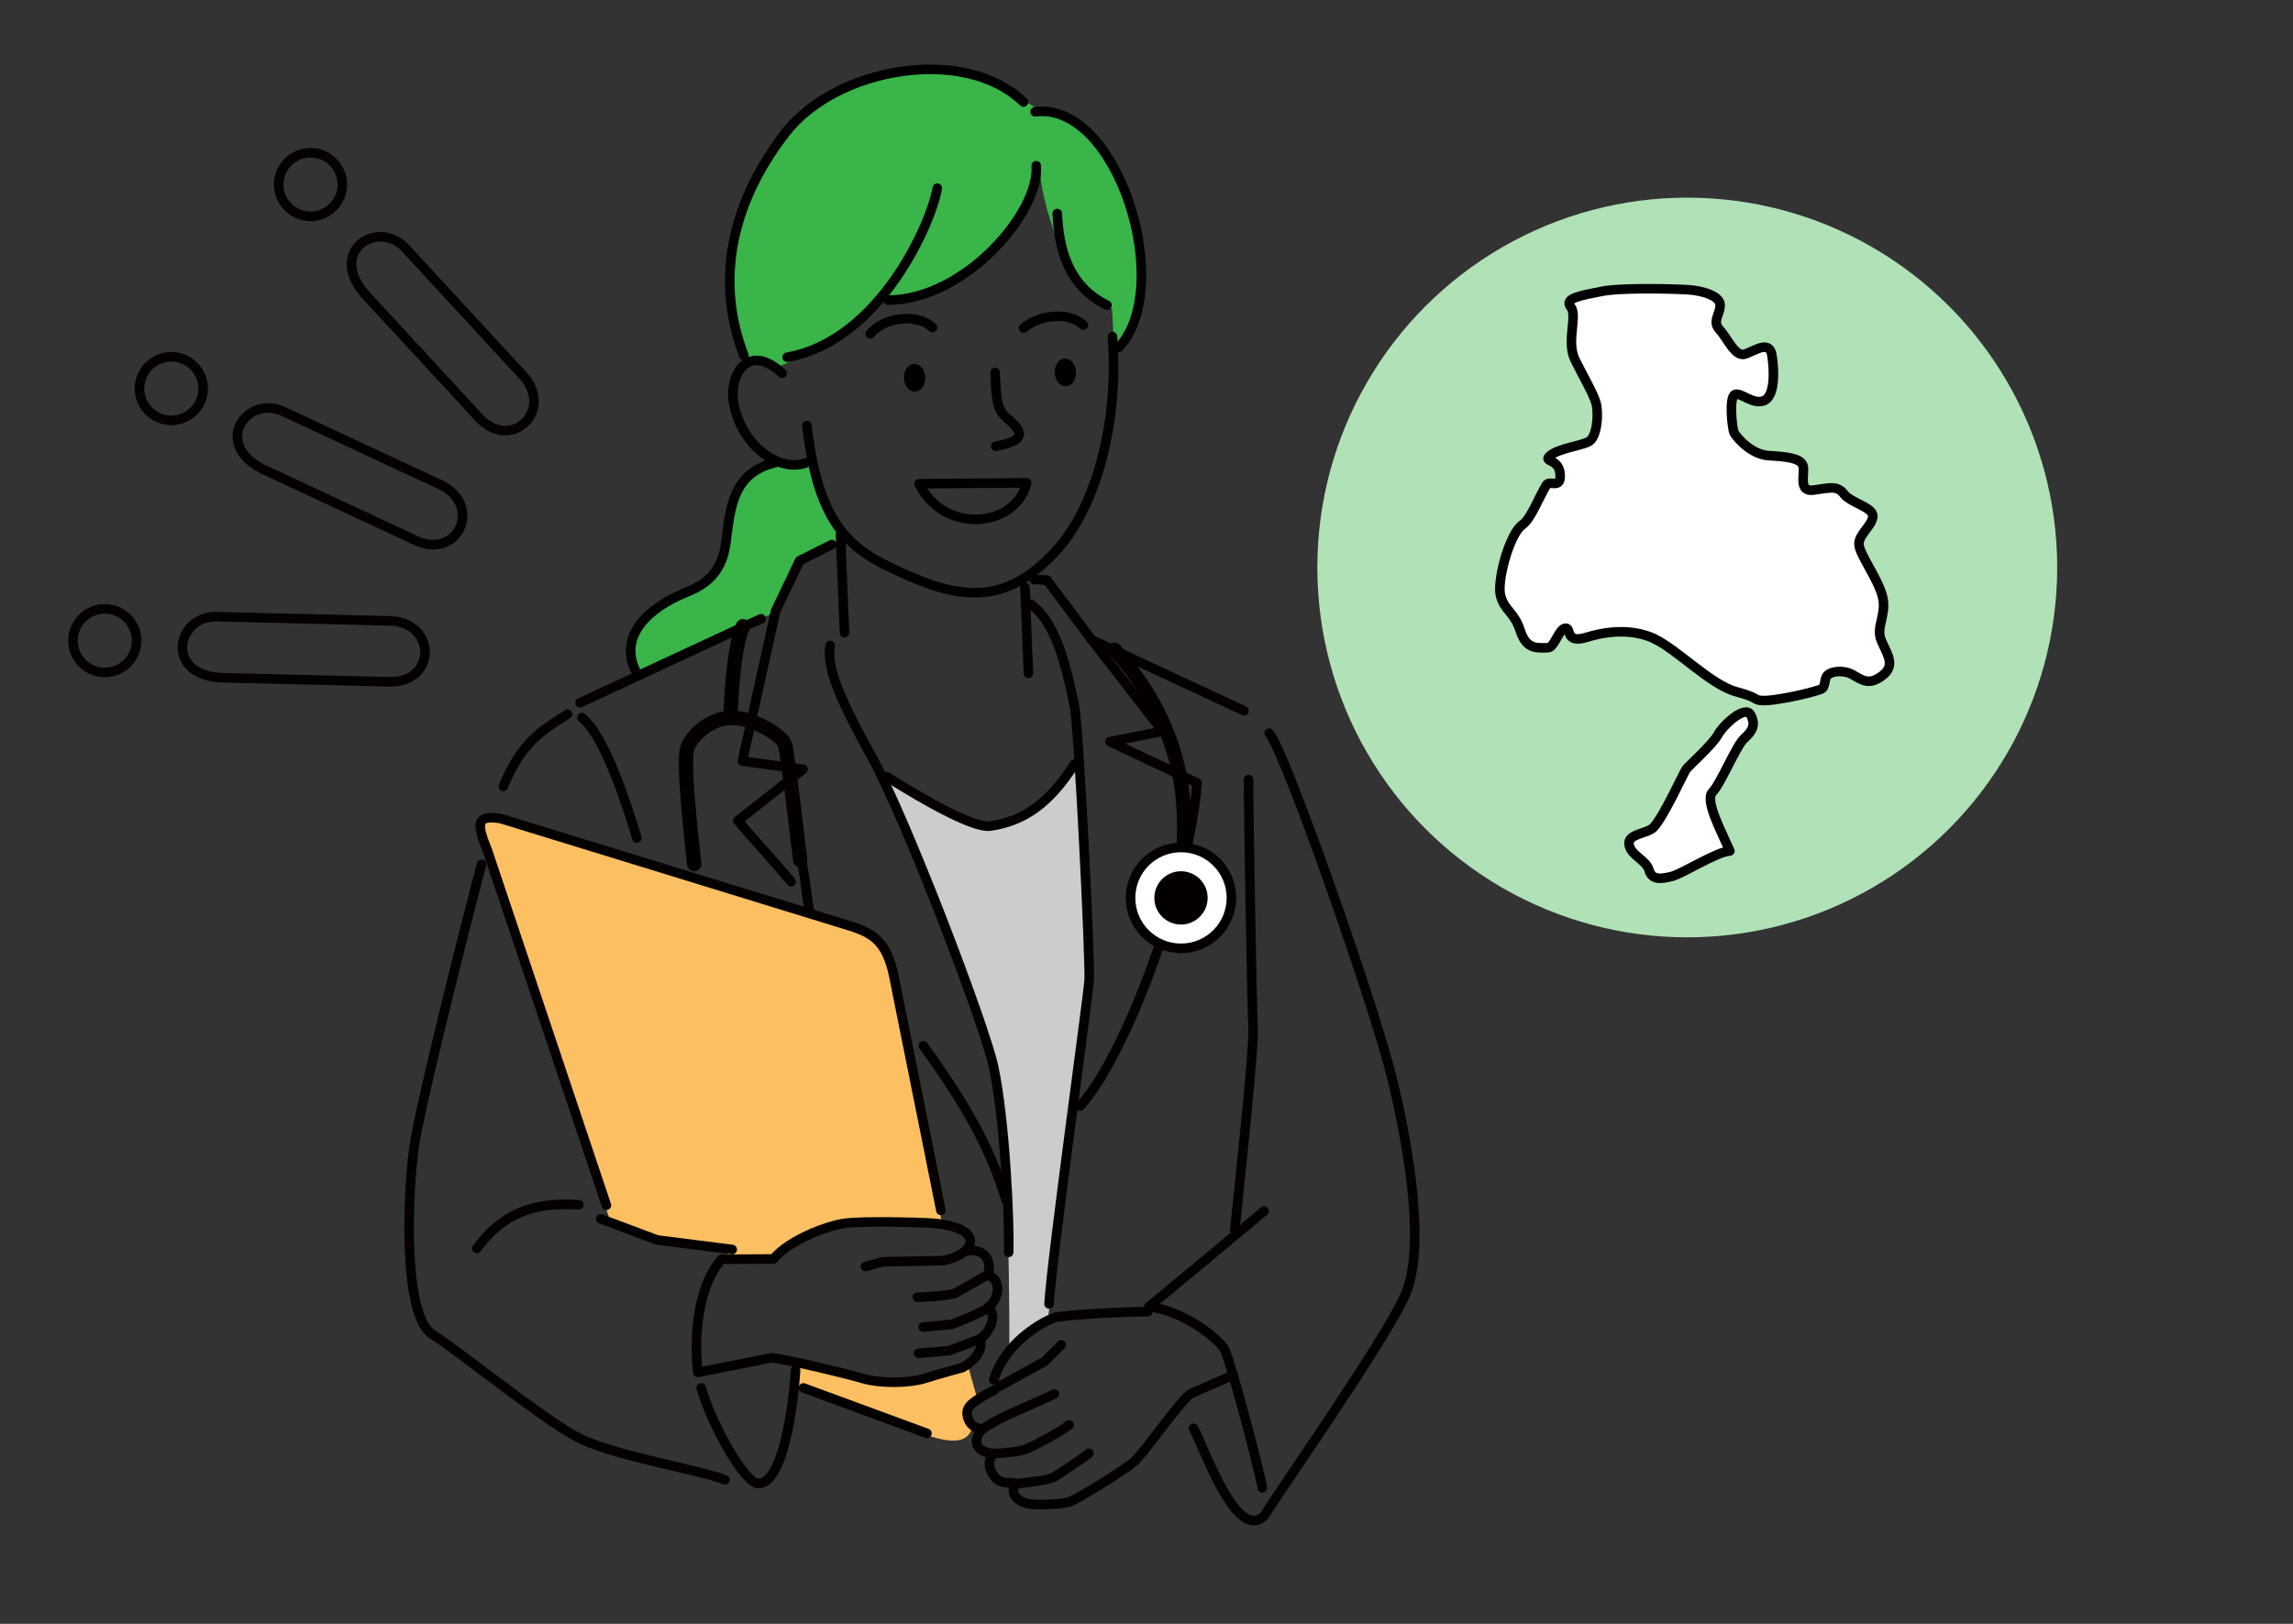
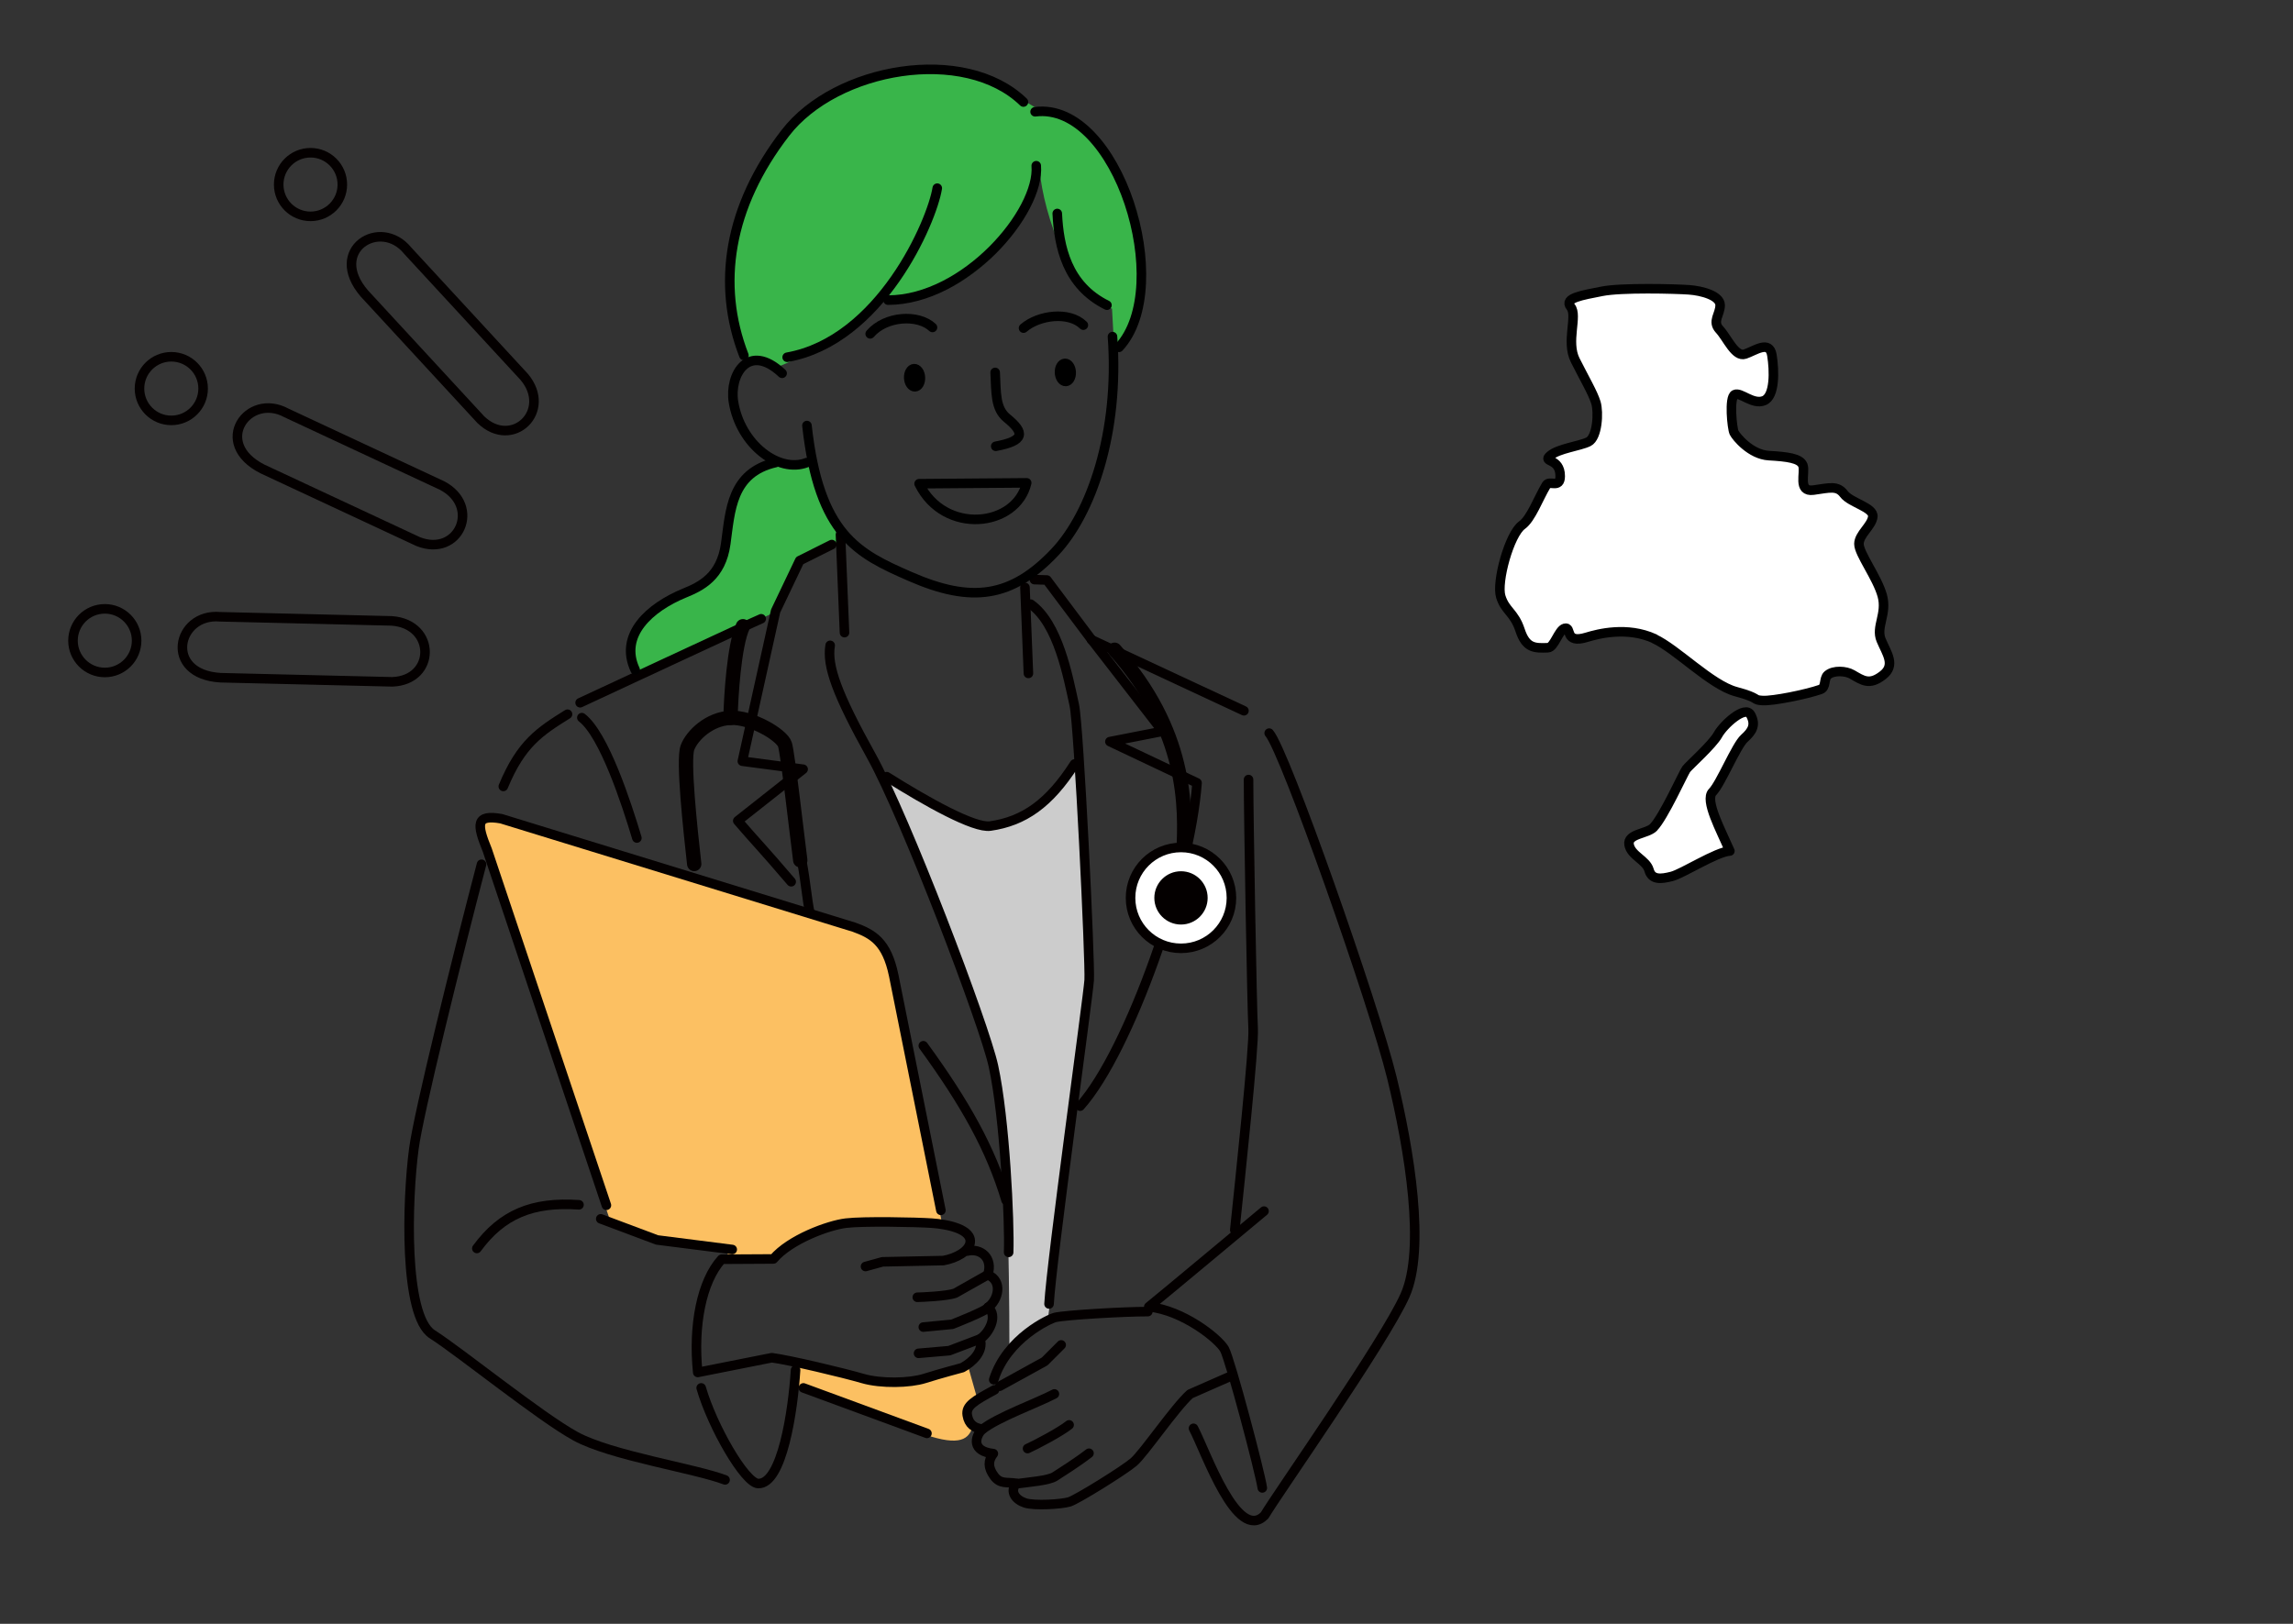
<svg xmlns="http://www.w3.org/2000/svg" id="_レイヤー_2" data-name="レイヤー 2" width="240" height="170" viewBox="0 0 240 170">
  <rect x="0" y="0" width="240" height="170" fill="#333333" stroke="none" />
  <defs>
    <style>
      .cls-1, .cls-2, .cls-3, .cls-4 {
        fill: none;
      }

      .cls-5, .cls-6 {
        fill: #fff;
      }

      .cls-5, .cls-6, .cls-7, .cls-2, .cls-3, .cls-8, .cls-4 {
        stroke-linecap: round;
        stroke-linejoin: round;
      }

      .cls-5, .cls-7, .cls-2, .cls-4 {
        stroke: #040000;
      }

      .cls-6, .cls-3, .cls-8 {
        stroke: #000;
      }

      .cls-7 {
        fill: #040000;
      }

      .cls-9 {
        fill: #fcc062;
      }

      .cls-10 {
        fill: #b0e1b7;
      }

      .cls-11 {
        fill: #ccc;
      }

      .cls-12 {
        fill: #39b54a;
      }

      .cls-4 {
        stroke-width: 1.5px;
      }
    </style>
  </defs>
  <g id="home">
    <g>
      <rect class="cls-1" width="240" height="170" />
      <g>
-         <circle class="cls-10" cx="176.6" cy="59.41" r="38.72" />
        <path class="cls-12" d="m92.06,31.56c7.33.33,13.33-4.38,16.21-11.75l.54-2.08c.38,4.75,3.46,13.46,7.58,14.58l.25,4.5c4.25-4.25,3-13.5,2-15.5s-3.25-8.75-10.38-10.12c-9.12-5.62-17-4.75-23-.62s-11.38,17.12-6.88,27.5c1.58-.5,2.33.08,2.75.42,2.67-.83,8.92-4.75,10.92-6.92Z" />
        <path class="cls-12" d="m81.02,48.43c-3.62,1.12-4.5,4.12-4.62,6.25s-.62,6.38-3.25,6.88-8.75,3.5-6.5,9.5l15-7.25,1.5-4.62,4.75-2.62c-1.75-3.88-2.62-6.12-2.75-8-1.75.75-2.25.5-4.12-.12Z" />
        <path class="cls-9" d="m63.81,127.64l-12.67-37.67c-1.17-3.83-.83-4.5,1.33-4l38,11.5c3.17,1.5,2.67,3.67,3.33,6.5l4.83,24.25c-4-.67-13-1.08-17.67,3.58l-4.75.08-.08-.92-7-.83-5.33-2.5Z" />
        <path class="cls-9" d="m101.31,142.98l.92,3.25c-1.25.83-1.08,2.08-.33,2.75-.33,1.5-1.08,2.42-4.42,1.42l-14.5-5.25.42-2.25c3.92.25,6.67,1.67,8.08,1.92s4.42,0,5.92-.58,3.92-1.25,3.92-1.25Z" />
        <path class="cls-11" d="m92.14,81.14c3.83,2.5,10.17,5.67,12,5.33,1.83-.33,6.83-3.83,8.67-6.83.83,6.67,1.17,22.33,1.17,23.83s-4.17,33.83-4.33,34.83l-4,2.83c0-10-.33-20.83-.67-24s-3.42-13.01-4.83-16.67c-2-5.17-5.67-15.67-8-19.33Z" />
        <path class="cls-4" d="m116.66,68.02c7.6,8.53,7.47,16.4,7.2,21.33" />
        <path class="cls-4" d="m72.66,90.45c-.4-3.6-1.2-10.9-.7-12.2s2.3-3,4.5-3.1,5.4,1.8,5.7,2.8,1.2,9.01,1.6,12.11" />
        <path class="cls-2" d="m83.96,90.35c.4,2.2.48,3.64.8,5.2" />
        <path class="cls-2" d="m108.27,60.68l1.3.04,4.68,6.24,7.44,9.6-5.52,1.08,9.12,4.32c-.72,9.84-7.08,28.08-12.24,33.84" />
        <path class="cls-2" d="m107.88,63.25c2.88,2.04,3.9,7.56,4.56,10.56.49,2.23,1.68,27,1.56,28.8s-3.96,29.46-4.2,33.9" />
        <path class="cls-2" d="m98.48,126.71l-4.94-24.6c-.73-3.51-2.19-4.33-4.14-5.04l-36.94-11.36c-2.68-.47-2.56.59-1.46,3.28l12.47,37.19" />
        <line class="cls-2" x1="84.09" y1="145.3" x2="97.02" y2="150.06" />
        <path class="cls-2" d="m96.64,109.48c4.41,6.06,7.06,10.81,8.66,16.17" />
        <path class="cls-2" d="m87.06,57.01l-3.36,1.68-2.52,5.28-3.48,15.72,6.36.84-6.84,5.4c1.9,2.22,2.4,2.65,5.59,6.38" />
        <path class="cls-2" d="m105.57,131.11c.12-3.12-.39-13.98-1.59-19.5-.94-4.34-9.18-25.98-12.78-32.46-3.6-6.48-4.67-9.43-4.31-11.59" />
        <path class="cls-2" d="m52.68,82.33c1.86-4.5,3.84-5.76,6.72-7.56" />
        <path class="cls-2" d="m75.89,154.93c-3.12-1.2-11.93-2.53-15.65-4.57-3.72-2.04-12-8.76-15-10.68-3-1.92-2.64-14.04-1.92-19.44.5-3.76,4.46-19.75,7.08-29.76" />
        <path class="cls-2" d="m79.67,64.78c-.36.12-18.95,8.79-18.95,8.79" />
        <path class="cls-2" d="m90.59,132.59l1.78-.49,6.36-.13c1.42-.25,2.63-1,2.8-1.81.3-1.48-2.4-2-4.02-2.11s-7.13-.22-8.96,0c-1.84.22-5.87,1.7-7.6,3.75l-5.42.03c-2.11,2.32-3,6.97-2.5,11.85l7.75-1.54c1.86.24,7.56,1.6,9.5,2.17s4.96.49,6.5,0,3.94-1.13,3.94-1.13c1.05-.57,2.27-1.7,1.86-3,.97-.65,1.89-2.43.84-3.32,1.05-.73,1.59-2.75-.03-3.4.57-1.77-.74-2.84-2.19-2.48" />
        <path class="cls-2" d="m103.38,133.46l-3.4,1.92c-.86.32-3.64.43-3.97.43" />
        <path class="cls-2" d="m103.41,136.86c0,.32-3.75,1.78-3.75,1.78l-3.02.29" />
        <polyline class="cls-2" points="102.57 140.18 99.36 141.4 96.14 141.68" />
        <polyline class="cls-2" points="76.64 130.81 68.77 129.81 62.88 127.6" />
        <path class="cls-2" d="m83.27,143.43c-.27,4.23-1.4,11.97-3.92,11.88-1.38-.05-4.79-5.96-5.96-10.01" />
        <path class="cls-2" d="m60.6,126.13c-4.86-.33-8.05.97-10.69,4.57" />
        <path class="cls-2" d="m60.9,75.13c2.34,1.8,4.68,9,5.76,12.6" />
        <line class="cls-2" x1="114.24" y1="66.97" x2="130.2" y2="74.41" />
        <path class="cls-2" d="m132.84,76.75c1.62,1.8,10.98,28.44,12.84,36.06s3.54,17.94,1.38,22.8-13.44,20.88-14.7,23.04c-2.88,2.88-6.12-6.6-7.44-9.12" />
        <path class="cls-2" d="m130.68,81.61c0,3.84.36,24.12.48,26.04.12,1.92-1.38,15.9-1.92,21.12" />
        <path class="cls-2" d="m132.3,126.79s-11.58,9.66-12.06,10.02c3.6.36,7.32,3.36,7.92,4.44s3.72,12.84,3.96,14.52" />
        <path class="cls-2" d="m112.47,79.98c-2.67,4.17-5.33,6-8.83,6.5-1.67.24-6.59-2.5-10.83-5.17" />
        <path class="cls-2" d="m104.1,145.5c-2.13,1.16-3.02,1.67-2.86,2.65s.76,1.35,1.57,1.46c-.81.86-1.11,2.32,1.16,2.57-.57.73-.57,1.46.08,2.35s1.35.59,2.32.76c-.73.89-.05,1.73.92,2.05s3.83.14,4.64-.11,5.67-3.27,6.72-4.16c1.05-.89,4.29-5.67,5.91-7.13l4.07-1.79" />
        <path class="cls-2" d="m120.14,137.31c-2.59,0-8.64.36-9.7.61-.52.12-5.05,2.14-6.43,6.52" />
        <path class="cls-2" d="m113.98,152.14c-1.4,1.08-2.92,2-3.56,2.43s-2.75.59-3.97.76" />
-         <path class="cls-2" d="m111.9,149.17c-.89.73-3.62,2.16-4.35,2.48s-2.62.51-3.59.51" />
+         <path class="cls-2" d="m111.9,149.17c-.89.73-3.62,2.16-4.35,2.48" />
        <path class="cls-2" d="m110.36,145.93c-1.84.97-5.94,2.43-7.56,3.73" />
        <polyline class="cls-2" points="111.07 140.8 109.34 142.53 104.64 145.12" />
        <line class="cls-2" x1="87.97" y1="55.97" x2="88.39" y2="66.23" />
        <line class="cls-2" x1="107.28" y1="61.5" x2="107.64" y2="70.5" />
        <path class="cls-3" d="m116.44,35.24c.74,10.1-2.25,18.53-5.98,22.51-4.58,4.88-8.8,5.4-15.2,2.6-5.47-2.39-9.53-4.32-10.8-15.8" />
        <path class="cls-3" d="m108.46,17.35c.41,4.8-7.41,14.04-15.51,14.07" />
        <path class="cls-3" d="m98.1,19.7c-.57,3.52-5.94,15.96-15.71,17.7" />
        <path class="cls-3" d="m110.66,22.35c.17,3.48,1.01,7.53,5.2,9.6" />
        <path class="cls-3" d="m108.34,11.7c8.66-1.1,14.66,18.3,8.78,24.66" />
        <path class="cls-3" d="m107.12,10.68c-6.16-5.97-19.62-3.64-24.92,3.24-5.95,7.71-7.22,15.85-4.34,23.29" />
        <path class="cls-3" d="m81.86,39.08c-3.53-3.31-5.55.17-5.09,3,.72,4.45,4.74,7.49,7.67,6.35" />
        <path class="cls-3" d="m104.16,38.99c.11,2.13,0,3.77,1.23,4.78,1.89,1.54,1.87,2.38-1.17,2.95" />
        <path class="cls-3" d="m113.39,34.04c-1.49-1.47-4.67-1.07-6.26.31" />
        <ellipse class="cls-8" cx="111.5" cy="39" rx=".61" ry=".95" transform="translate(-1.8 5.6) rotate(-2.86)" />
        <path class="cls-3" d="m91.08,34.95c1.64-1.9,5.03-2.07,6.52-.67" />
        <ellipse class="cls-8" cx="95.72" cy="39.55" rx=".61" ry=".95" transform="translate(-1.85 4.82) rotate(-2.86)" />
        <path class="cls-3" d="m96.2,50.64c2.64,5.4,10.18,4.57,11.26-.09l-11.26.09Z" />
        <path class="cls-3" d="m81.19,48.42c-4.67,1.07-4.75,5.06-5.23,8.51s-2.61,4.46-4.32,5.16c-3.65,1.5-6.87,4.39-5.16,8.04" />
        <path class="cls-4" d="m76.46,75.15c.05-2.21.37-7.59,1.3-9.59" />
        <circle class="cls-5" cx="123.61" cy="94" r="5.28" />
        <circle class="cls-7" cx="123.61" cy="94" r="2.29" />
        <g>
          <path class="cls-6" d="m173.18,66.87c-2.87-1.32-5.93-.51-7.08-.16-2.44.76-1.53-1.15-2.33-.93-.63.17-1.1,2.01-1.74,2.03-1.45.06-2.31.04-2.93-1.84s-1.55-1.99-2.02-3.51.9-6.53,2.22-7.48c.96-.69,1.69-2.76,2.55-4.2.32-.54,1.45.41,1.45-.93,0-1.96-1.92-1.4-1.05-2.15s3.08-.99,4.01-1.45,1.09-3.07.78-4.09-1.18-2.48-2.17-4.45.29-4.65-.47-5.58,1.22-1.22,3.26-1.63,7.7-.26,9.11-.16c1.41.1,3.27.63,3.27,1.61s-.87,1.69-.06,2.56,1.63,2.91,2.67,2.56,2.55-1.5,2.81.12.33,4.3-.84,4.76-2.44-.94-3.05-.64-.28,3.55-.07,3.98,1.73,2.3,3.64,2.41,3.27.27,3.56,1.01-.59,2.83,1.1,2.6,2.5-.52,3.2.41,3.14,1.4,3.02,2.38-1.44,1.83-1.45,2.84,1.91,3.5,2.44,5.42-.7,3.26-.12,4.65,1.56,2.62.17,3.69c-1.39,1.08-2.09.55-3.2-.09-.65-.38-1.94-.47-2.56.06-.43.36-.14,1.3-.76,1.51-1.51.52-4.94,1.22-6.05,1.16s-.17-.23-2.79-.93-6.2-4.45-8.56-5.54Z" />
          <path class="cls-6" d="m173.07,86.62c-.69.69-2.76.66-2.56,1.81s1.8,1.61,2.09,2.66,1.24.95,2.38.66,4.66-2.57,6.08-2.66c-.95-2.18-2.66-5.32-1.81-6.18s2.47-4.85,3.32-5.61,1.23-1.42.66-2.47-2.85,1.05-3.42,2.09-3.04,3.23-3.32,3.61-2.38,5.03-3.42,6.08Z" />
        </g>
        <g>
          <path class="cls-2" d="m27.48,49.1l16.29,7.6c4.25,1.68,6.63-3.7,2.5-5.87l-16.29-7.6c-4-2.19-7.87,3.16-2.5,5.87Z" />
          <circle class="cls-2" cx="17.93" cy="40.68" r="3.33" />
          <path class="cls-2" d="m23.09,70.95l17.97.43c4.57-.17,4.59-6.05-.06-6.38l-17.97-.43c-4.54-.41-5.94,6.04.06,6.38Z" />
          <circle class="cls-2" cx="10.97" cy="67.07" r="3.33" />
          <path class="cls-2" d="m38.14,30.73l12.19,13.21c3.3,3.17,7.54-.91,4.54-4.48l-12.19-13.21c-2.87-3.55-8.47-.07-4.54,4.48Z" />
          <circle class="cls-2" cx="32.5" cy="19.32" r="3.33" />
        </g>
      </g>
    </g>
  </g>
</svg>